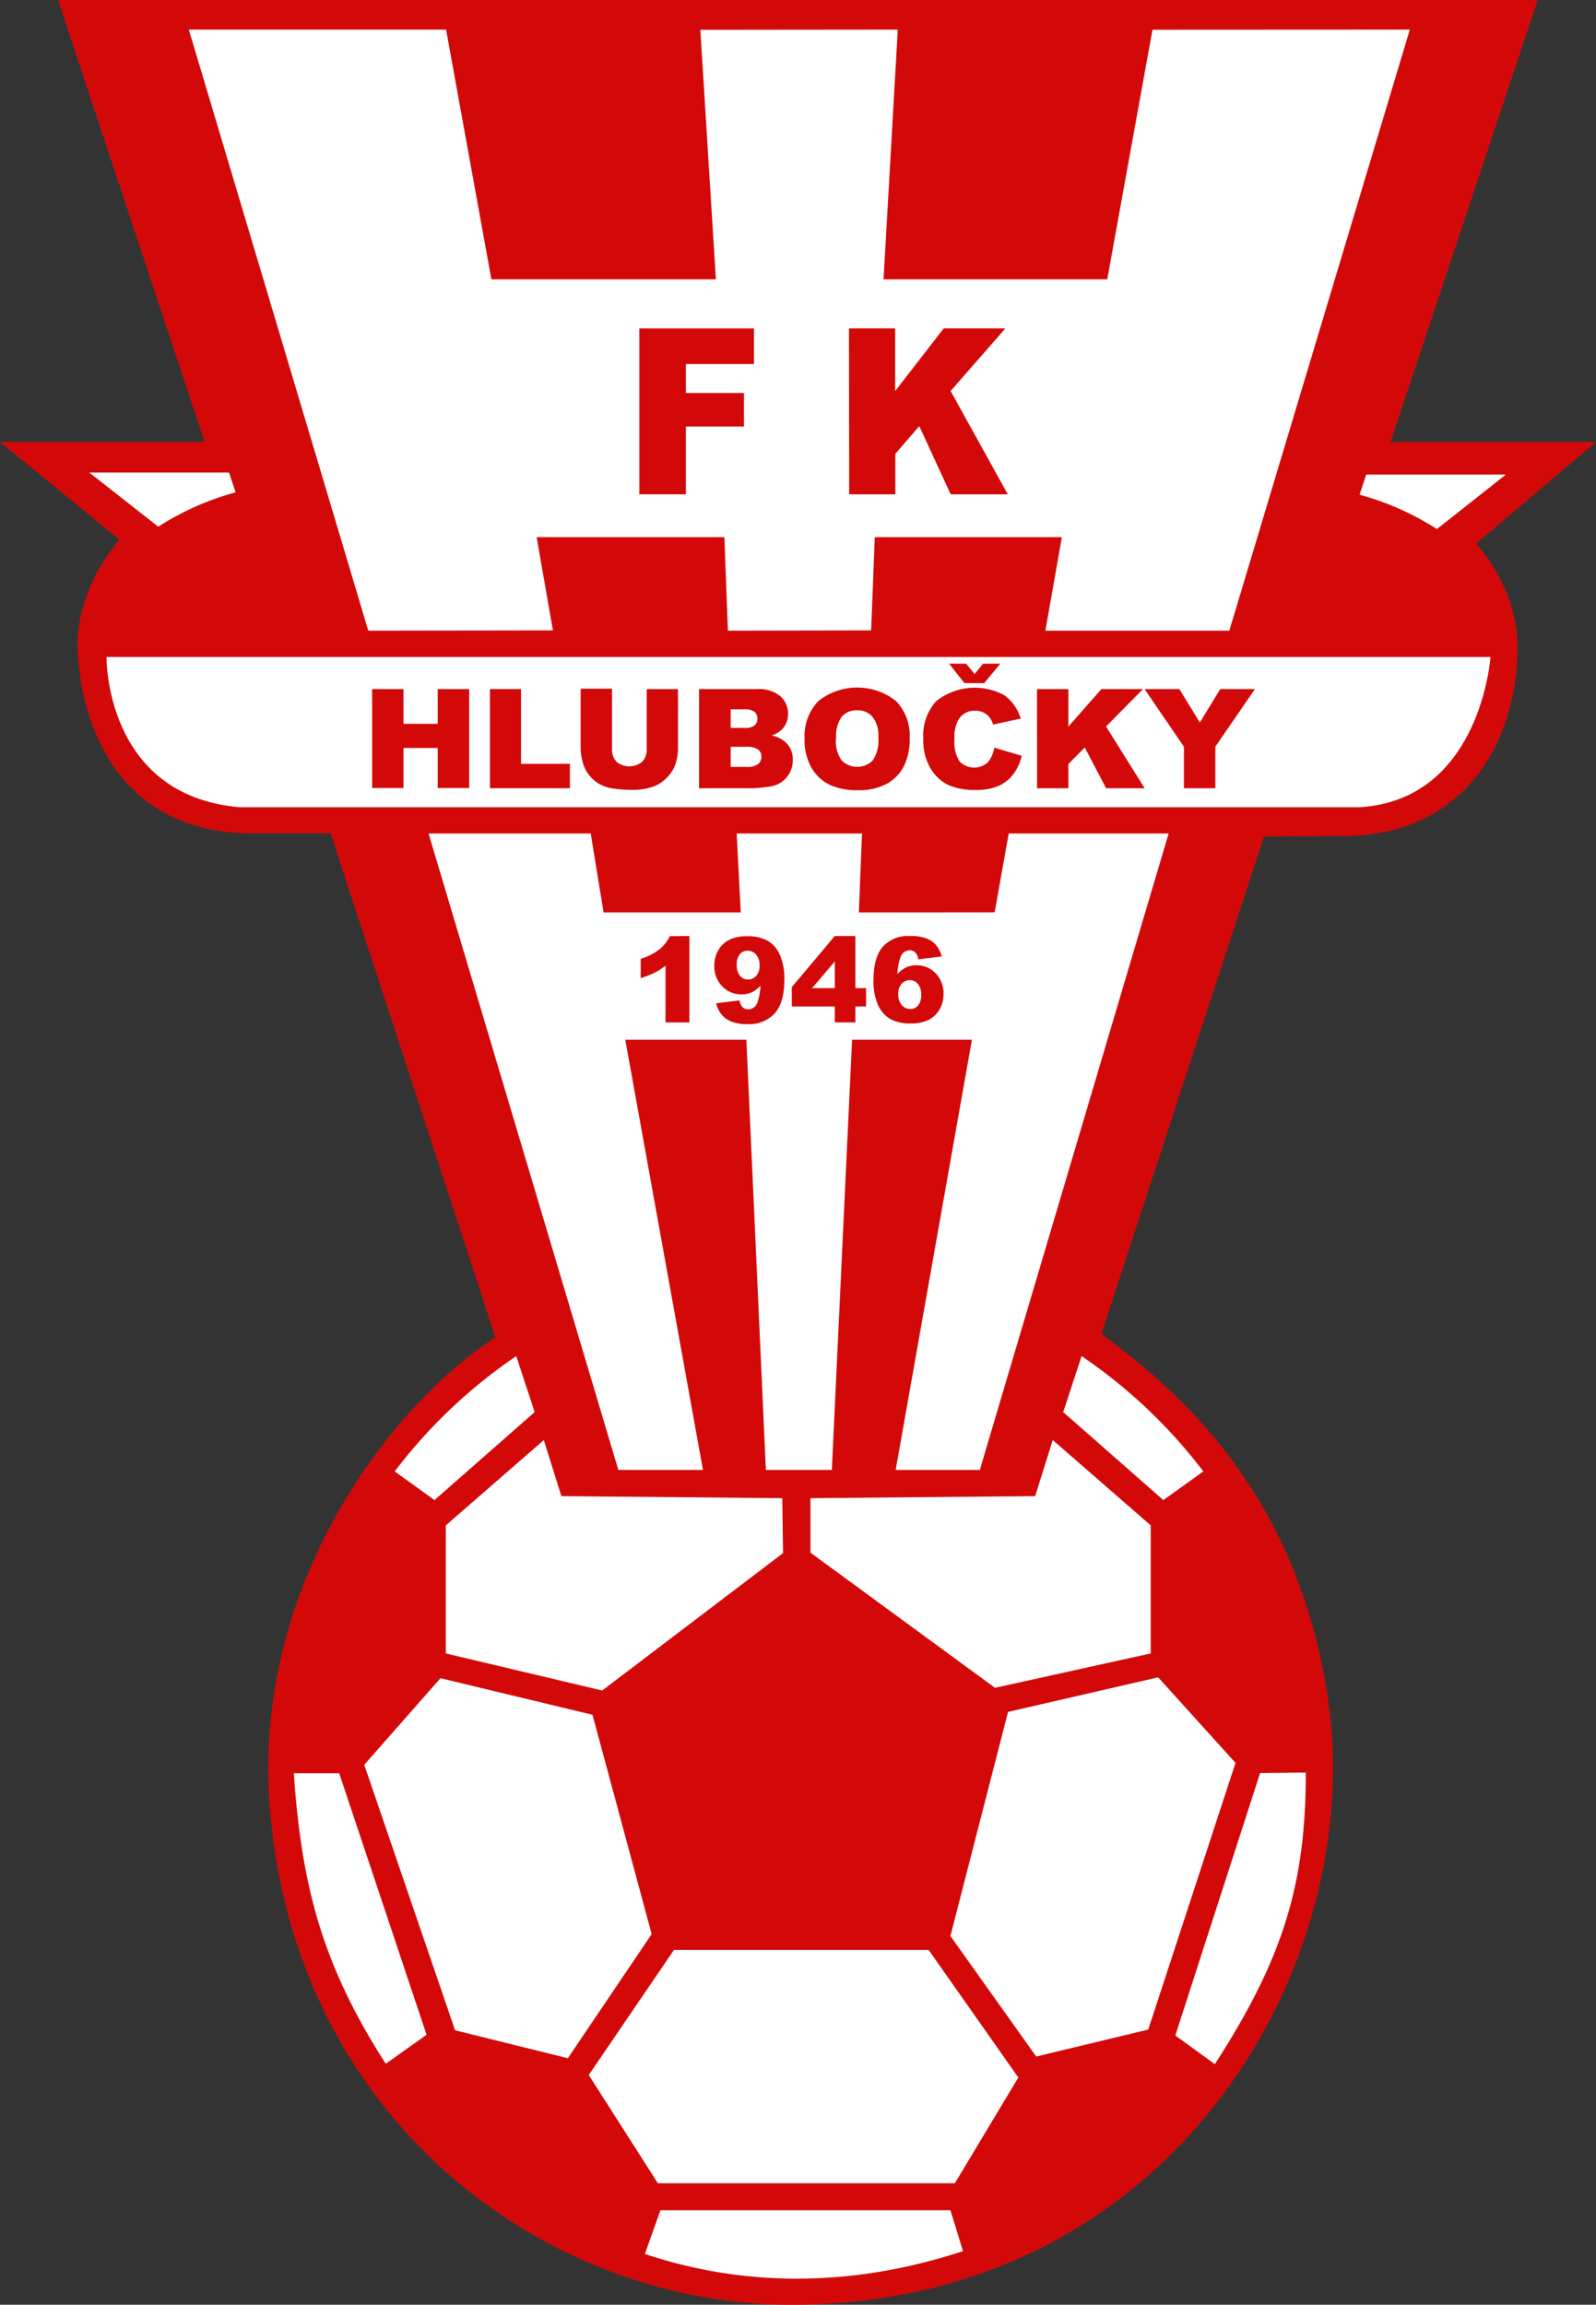
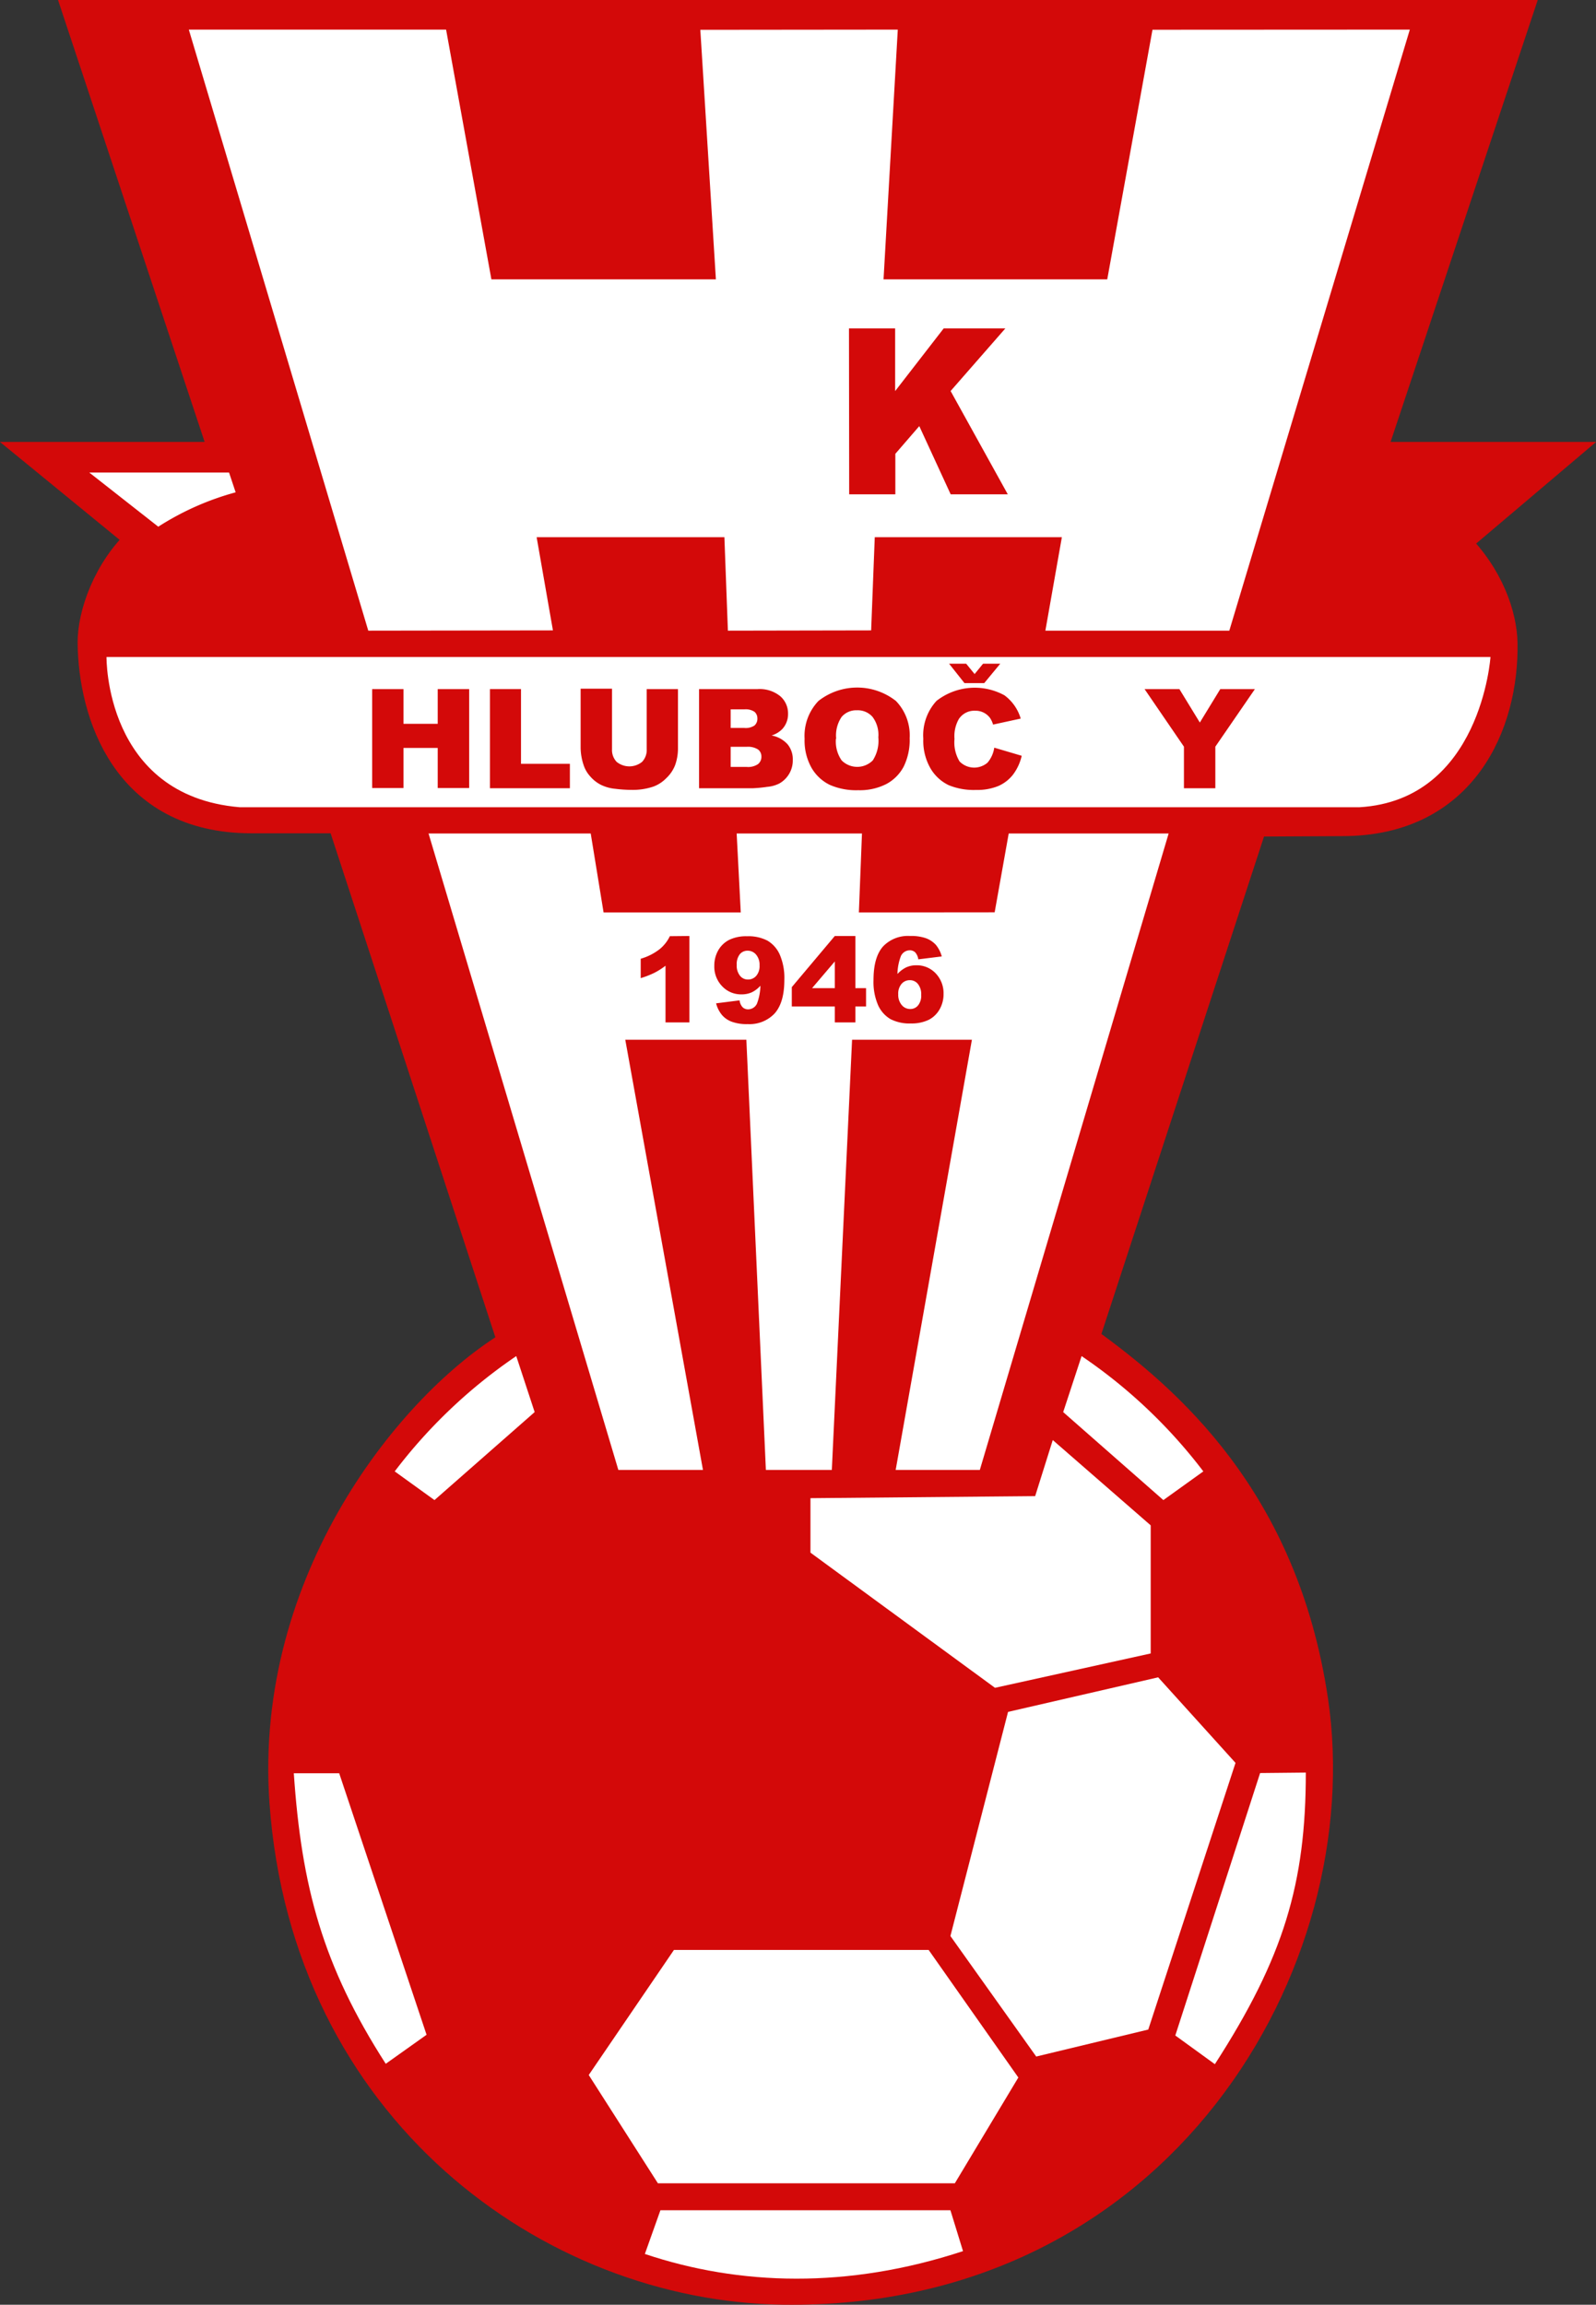
<svg xmlns="http://www.w3.org/2000/svg" viewBox="0 0 242 349.41">
  <rect x="0" y="0" width="242" height="349.41" fill="#333333" stroke="none" />
  <defs>
    <style>.cls-1,.cls-3{fill:#d30909;}.cls-1{stroke:#d30909;stroke-miterlimit:10;stroke-width:4px;}.cls-2{fill:#fff;}</style>
  </defs>
  <title>Datový zdroj 1</title>
  <g id="Vrstva_2" data-name="Vrstva 2">
    <g id="Vrstva_9" data-name="Vrstva 9">
      <path class="cls-1" d="M11.57,2,33.8,69H5.6L21.1,81.68c-5,4.6-7.38,11.47-7.33,15.82.12,10.5,5,26.83,24.33,26.83H51.58L77.5,203.61c-15.07,9-37,35.8-34.65,69.54,3.32,46.74,40.45,73.75,75.88,74.25,57.32.81,86.57-50,80.64-89.7C194.81,227.22,177.2,212,164.65,203l25.56-78.17,13.34-.07c18.5,0,24.78-15,24.55-27.28-.08-4.21-2.08-10.22-7.17-15.24L236.56,69H208.08L230.39,2Z" />
      <polygon class="cls-2" points="89.57 126.36 64.98 126.36 93.76 222.85 106.59 222.85 94.81 157.63 113.17 157.63 116.13 222.85 126.13 222.85 129.2 157.63 147.37 157.63 135.81 222.85 148.57 222.85 177.2 126.36 152.95 126.36 150.82 138.31 130.23 138.33 130.7 126.36 111.7 126.36 112.32 138.33 91.52 138.33 89.57 126.36" />
      <polygon class="cls-2" points="83.84 95.57 81.37 81.44 109.84 81.44 110.37 95.61 132.09 95.57 132.64 81.44 161.01 81.44 158.51 95.61 186.4 95.61 213.77 4.49 174.75 4.51 167.89 42.35 133.97 42.35 136.13 4.49 106.19 4.52 108.55 42.35 74.51 42.35 67.64 4.49 28.63 4.49 55.84 95.61 83.84 95.57" />
-       <path class="cls-2" d="M206.15,75a42.3,42.3,0,0,1,11.73,5.21l10.45-8.26H207.15Z" />
      <path class="cls-2" d="M35.73,74.64l-1-3H13.54L24,79.85A42.17,42.17,0,0,1,35.73,74.64Z" />
      <path class="cls-2" d="M36.34,122.38H206.15C224.55,121.28,226,99.6,226,99.6l-209.85,0S15.84,120.64,36.34,122.38Z" />
      <path class="cls-2" d="M65.88,227.42l15.19-13.34-2.79-8.49a78.53,78.53,0,0,0-18.43,17.48Z" />
-       <polygon class="cls-2" points="82.46 218.32 67.6 231.25 67.6 250.67 91.31 256.29 118.73 235.46 118.62 227.13 85.12 226.82 82.46 218.32" />
-       <polygon class="cls-2" points="89.84 259.97 66.79 254.42 55.23 267.55 69 307.8 86.1 312.04 98.81 293.22 89.84 259.97" />
      <path class="cls-2" d="M44.55,268.83C45.72,286,48.92,298,58.49,312.88l6.19-4.4L51.43,268.83Z" />
      <polygon class="cls-2" points="156.96 226.82 122.89 227.13 122.89 235.39 150.87 255.88 174.48 250.67 174.48 231.25 159.63 218.32 156.96 226.82" />
      <polygon class="cls-2" points="175.61 254.29 152.85 259.53 144.11 293.51 157.12 311.78 174.11 307.69 187.34 267.26 175.61 254.29" />
      <polygon class="cls-2" points="102.19 295.62 89.27 314.58 99.76 331 144.78 331 154.41 314.96 140.81 295.62 102.19 295.62" />
      <path class="cls-2" d="M100.14,335.08l-2.36,6.63c14.36,4.82,30.8,5.31,48.24-.43l-1.91-6.2Z" />
      <path class="cls-2" d="M178.21,308.59l6,4.35C194.64,296.78,198,285.53,198,268.73l-6.93.07Z" />
      <path class="cls-2" d="M182.46,223.07A78.45,78.45,0,0,0,164,205.59l-2.79,8.49,15.19,13.34Z" />
      <path class="cls-3" d="M104.53,141.9V155h-3.62v-8.59a10.8,10.8,0,0,1-1.7,1.08,13.91,13.91,0,0,1-2.06.8v-2.94a8.48,8.48,0,0,0,2.83-1.42,5.75,5.75,0,0,0,1.59-2Z" />
      <path class="cls-3" d="M108.58,152.11l3.56-.45a1.84,1.84,0,0,0,.47,1.05,1.16,1.16,0,0,0,.82.31,1.49,1.49,0,0,0,1.35-.87,8.09,8.09,0,0,0,.52-2.71,4.19,4.19,0,0,1-1.31,1,3.73,3.73,0,0,1-1.57.31,3.91,3.91,0,0,1-2.92-1.23,4.27,4.27,0,0,1-1.19-3.11,4.63,4.63,0,0,1,.6-2.34,4,4,0,0,1,1.67-1.59,5.89,5.89,0,0,1,2.68-.54,6.29,6.29,0,0,1,3.1.66,4.64,4.64,0,0,1,1.87,2.11,8.93,8.93,0,0,1,.7,3.82c0,2.32-.49,4-1.47,5.11a5.22,5.22,0,0,1-4.07,1.62,6.62,6.62,0,0,1-2.43-.36,3.62,3.62,0,0,1-1.47-1A4.58,4.58,0,0,1,108.58,152.11Zm6.59-5.75a2.35,2.35,0,0,0-.53-1.64,1.65,1.65,0,0,0-1.28-.59,1.52,1.52,0,0,0-1.18.53,2.42,2.42,0,0,0-.47,1.61,2.44,2.44,0,0,0,.49,1.65,1.5,1.5,0,0,0,1.21.58,1.62,1.62,0,0,0,1.26-.56A2.24,2.24,0,0,0,115.17,146.36Z" />
      <path class="cls-3" d="M126.58,152.59h-6.52v-2.94l6.52-7.75h3.12v7.91h1.62v2.78H129.7V155h-3.12Zm0-2.78v-4.05l-3.45,4.05Z" />
      <path class="cls-3" d="M142.8,145l-3.56.44a2,2,0,0,0-.47-1.06,1.18,1.18,0,0,0-.82-.31,1.49,1.49,0,0,0-1.35.88,8,8,0,0,0-.52,2.71,4.51,4.51,0,0,1,1.32-1,3.65,3.65,0,0,1,1.56-.32,3.92,3.92,0,0,1,2.92,1.23,4.35,4.35,0,0,1,1.19,3.12,4.62,4.62,0,0,1-.6,2.33,4,4,0,0,1-1.67,1.6,6,6,0,0,1-2.68.54,6.29,6.29,0,0,1-3.1-.66,4.66,4.66,0,0,1-1.87-2.1,8.83,8.83,0,0,1-.7-3.83q0-3.49,1.47-5.11A5.21,5.21,0,0,1,138,141.9a6.72,6.72,0,0,1,2.43.35,3.86,3.86,0,0,1,1.48,1A4.73,4.73,0,0,1,142.8,145Zm-6.6,5.73a2.38,2.38,0,0,0,.53,1.64,1.65,1.65,0,0,0,1.29.6,1.5,1.5,0,0,0,1.18-.54,2.34,2.34,0,0,0,.48-1.6,2.47,2.47,0,0,0-.5-1.66,1.53,1.53,0,0,0-1.22-.57,1.62,1.62,0,0,0-1.25.55A2.26,2.26,0,0,0,136.2,150.75Z" />
      <path class="cls-3" d="M56.43,104.47h4.75v5.26h5.19v-5.26h4.77v15H66.37v-6.08H61.18v6.08H56.43Z" />
      <path class="cls-3" d="M74.29,104.47H79V115.8h7.41v3.7H74.29Z" />
      <path class="cls-3" d="M98.06,104.47h4.74v9a7.49,7.49,0,0,1-.43,2.52A5.42,5.42,0,0,1,101,118a5.27,5.27,0,0,1-1.9,1.24,9.68,9.68,0,0,1-3.33.51,19.79,19.79,0,0,1-2.44-.16,6.28,6.28,0,0,1-2.22-.61,5.34,5.34,0,0,1-1.63-1.29,4.73,4.73,0,0,1-1-1.74,8.53,8.53,0,0,1-.44-2.54v-9H92.8v9.17a2.6,2.6,0,0,0,.7,1.92,3.06,3.06,0,0,0,3.86,0,2.61,2.61,0,0,0,.7-1.93Z" />
      <path class="cls-3" d="M106,104.47h8.89a4.94,4.94,0,0,1,3.41,1.07,3.44,3.44,0,0,1,1.19,2.67,3.32,3.32,0,0,1-.85,2.29,3.74,3.74,0,0,1-1.65,1,4.33,4.33,0,0,1,2.43,1.34,3.58,3.58,0,0,1,.79,2.38,4,4,0,0,1-2.08,3.58,5,5,0,0,1-1.8.49,20.79,20.79,0,0,1-2.13.21H106Zm4.79,5.89h2.07a2.39,2.39,0,0,0,1.54-.37,1.35,1.35,0,0,0,.44-1.08,1.29,1.29,0,0,0-.44-1,2.4,2.4,0,0,0-1.51-.37h-2.1Zm0,5.91h2.42a2.65,2.65,0,0,0,1.73-.43,1.4,1.4,0,0,0,.51-1.14,1.32,1.32,0,0,0-.5-1.07,2.84,2.84,0,0,0-1.75-.41h-2.41Z" />
      <path class="cls-3" d="M122,112a7.65,7.65,0,0,1,2.1-5.73,9.5,9.5,0,0,1,11.75,0,7.5,7.5,0,0,1,2.08,5.64,9.11,9.11,0,0,1-.91,4.32,6.38,6.38,0,0,1-2.62,2.63,8.87,8.87,0,0,1-4.27.94,10,10,0,0,1-4.31-.81,6.48,6.48,0,0,1-2.76-2.57A8.42,8.42,0,0,1,122,112Zm4.75,0a5,5,0,0,0,.87,3.28,3.33,3.33,0,0,0,4.72,0,5.48,5.48,0,0,0,.84-3.5,4.52,4.52,0,0,0-.88-3.1,3,3,0,0,0-2.37-1,2.92,2.92,0,0,0-2.31,1A5,5,0,0,0,126.79,112Z" />
      <path class="cls-3" d="M150.76,113.35l4.16,1.23a7.49,7.49,0,0,1-1.32,2.86,5.77,5.77,0,0,1-2.24,1.73,8.53,8.53,0,0,1-3.4.59,10,10,0,0,1-4.1-.72,6.42,6.42,0,0,1-2.74-2.5A8.36,8.36,0,0,1,140,112a7.69,7.69,0,0,1,2-5.74,9.4,9.4,0,0,1,10.3-.85,6.76,6.76,0,0,1,2.47,3.53l-4.19.91a3.72,3.72,0,0,0-.46-1,2.72,2.72,0,0,0-2.27-1.1,2.8,2.8,0,0,0-2.47,1.27,5.24,5.24,0,0,0-.65,3,5.56,5.56,0,0,0,.77,3.42,3.1,3.1,0,0,0,4.24.18A4.53,4.53,0,0,0,150.76,113.35Zm-1.52-9.79h-3l-2.33-2.94h2.59l1.28,1.57,1.28-1.57h2.61Z" />
-       <path class="cls-3" d="M157.24,104.47H162v5.68l5-5.68h6.31l-5.6,5.67,5.85,9.36h-5.84l-3.24-6.18L162,115.83v3.67h-4.75Z" />
      <path class="cls-3" d="M173.55,104.47h5.28l3.1,5.07,3.1-5.07h5.25l-6,8.73v6.3h-4.76v-6.3Z" />
-       <path class="cls-3" d="M96.94,49.79h17.38v5.4H104v4.39h8.81v5.08H104V74.94H96.94Z" />
      <path class="cls-3" d="M128.73,49.79h7v9.5l7.36-9.5h9.35l-8.3,9.49,8.67,15.66h-8.66L139.39,64.6l-3.63,4.2v6.14h-7Z" />
    </g>
  </g>
</svg>